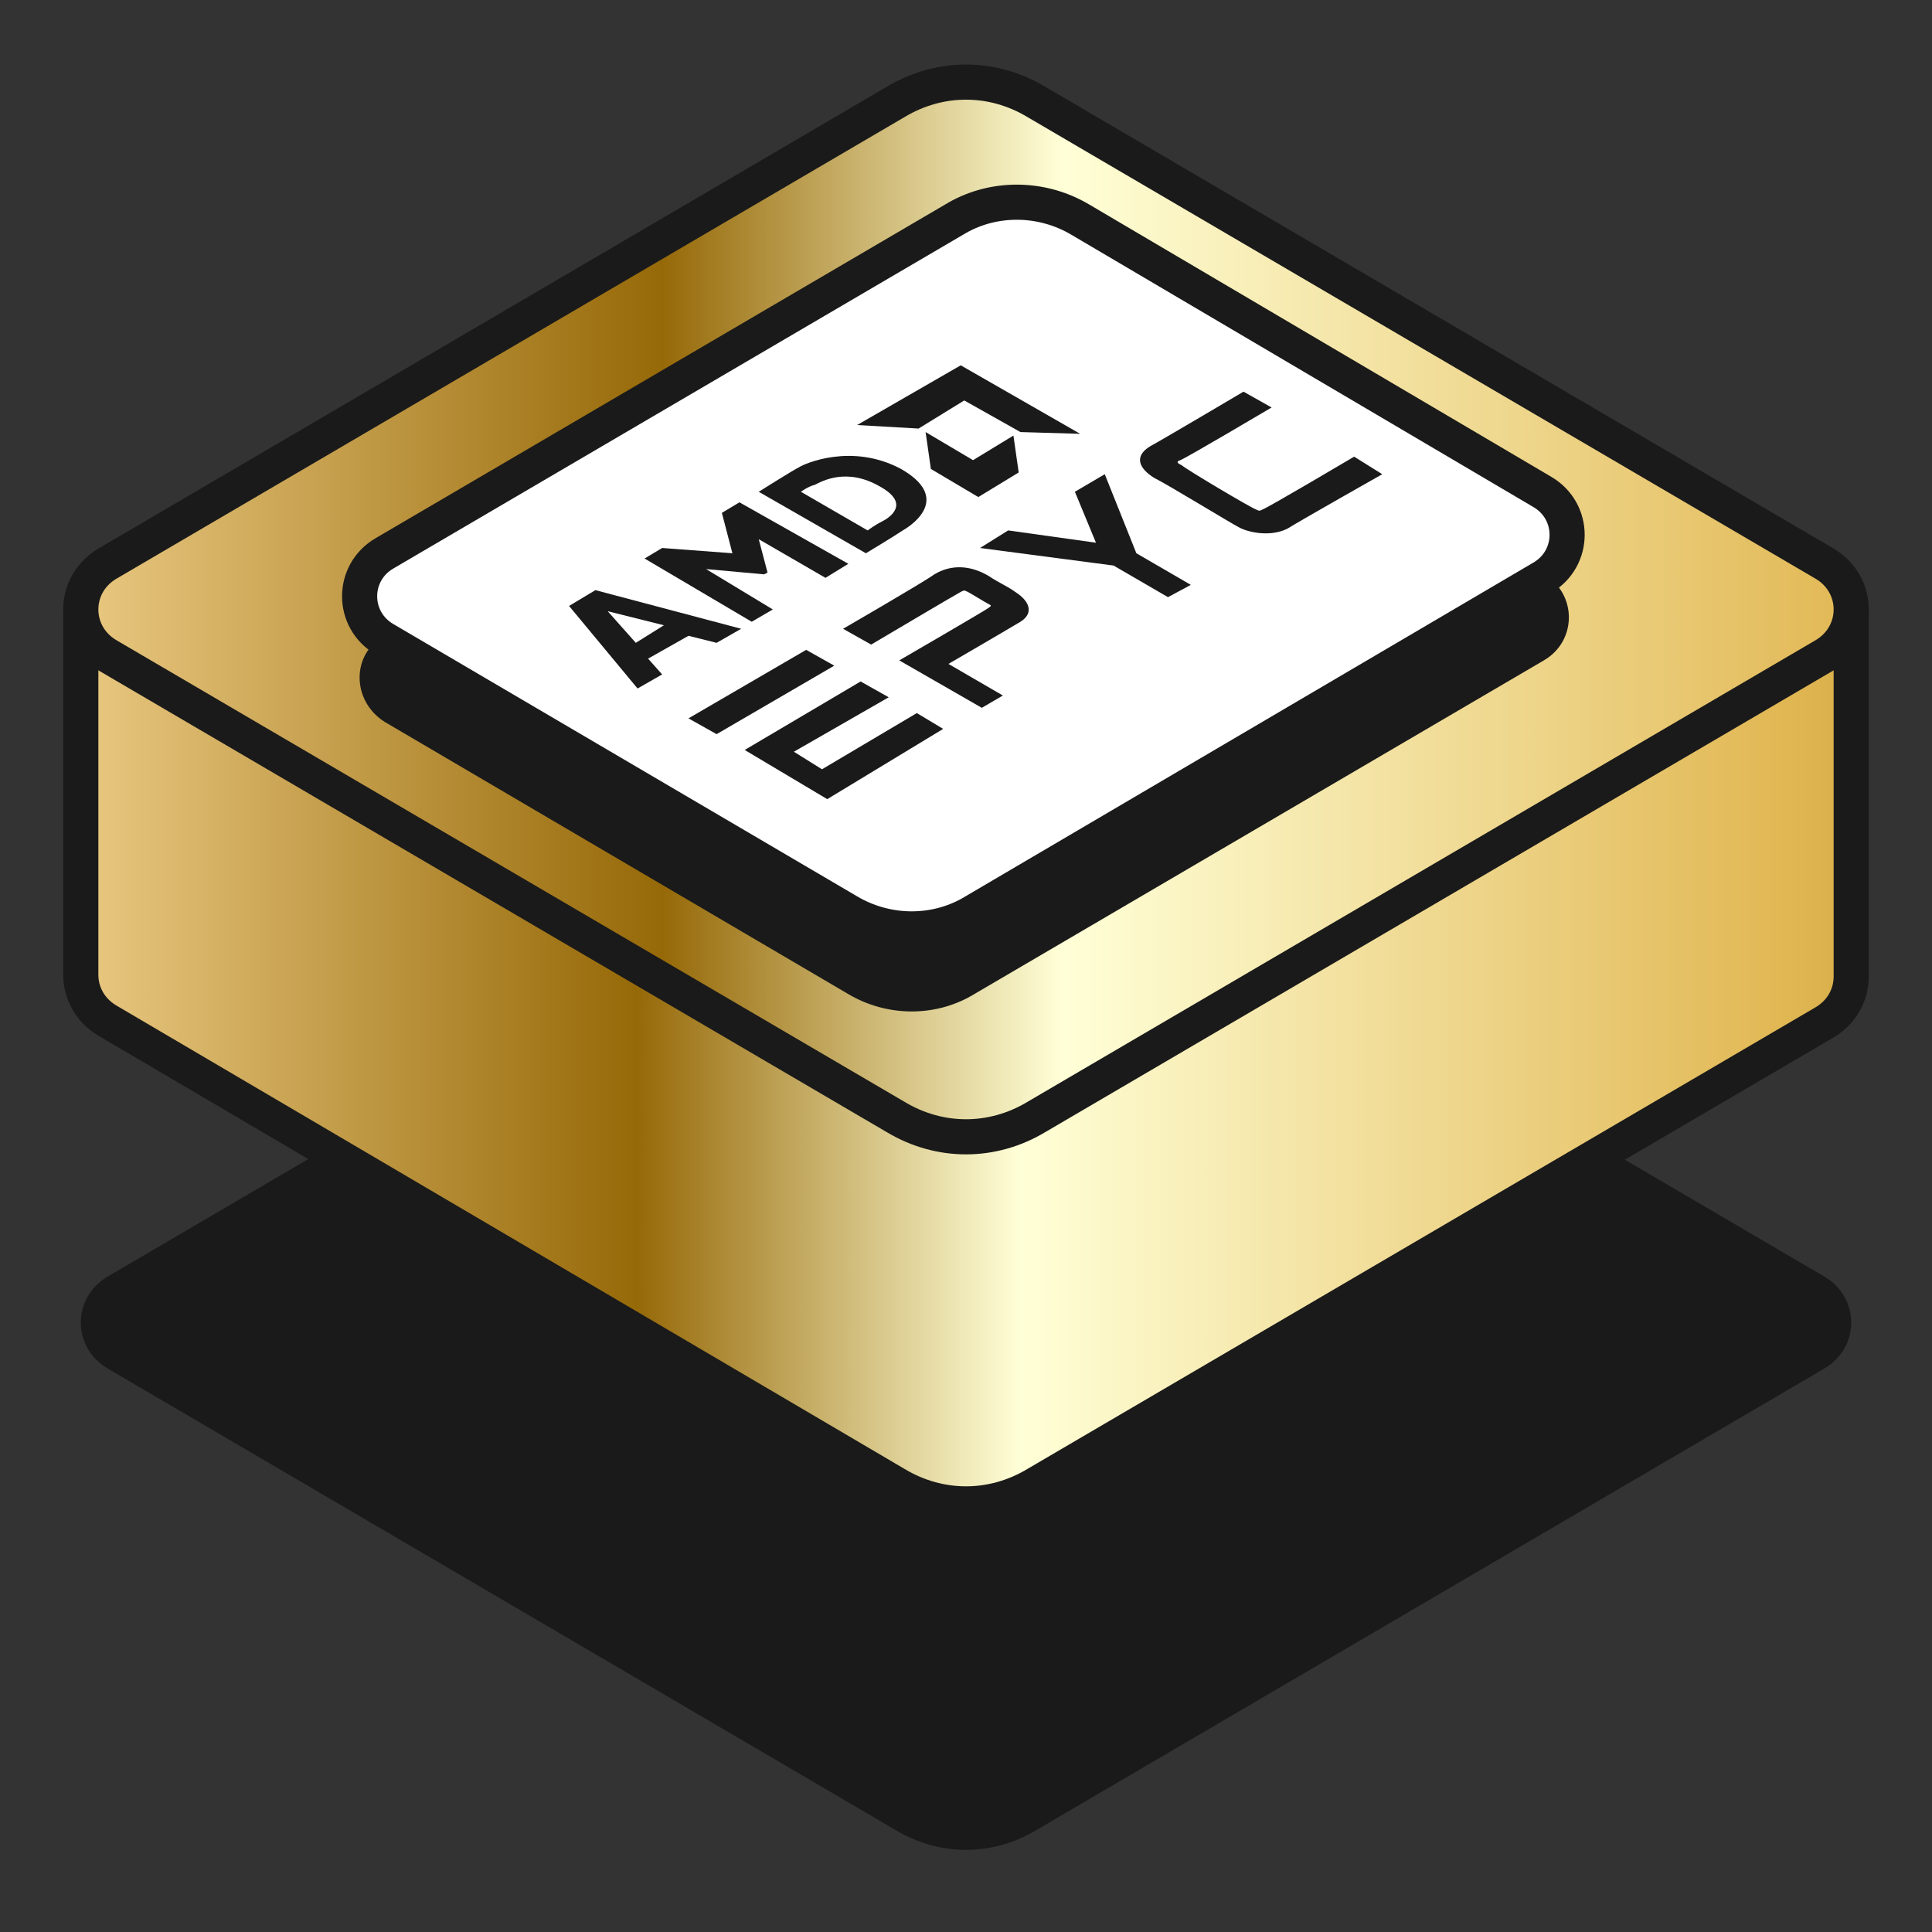
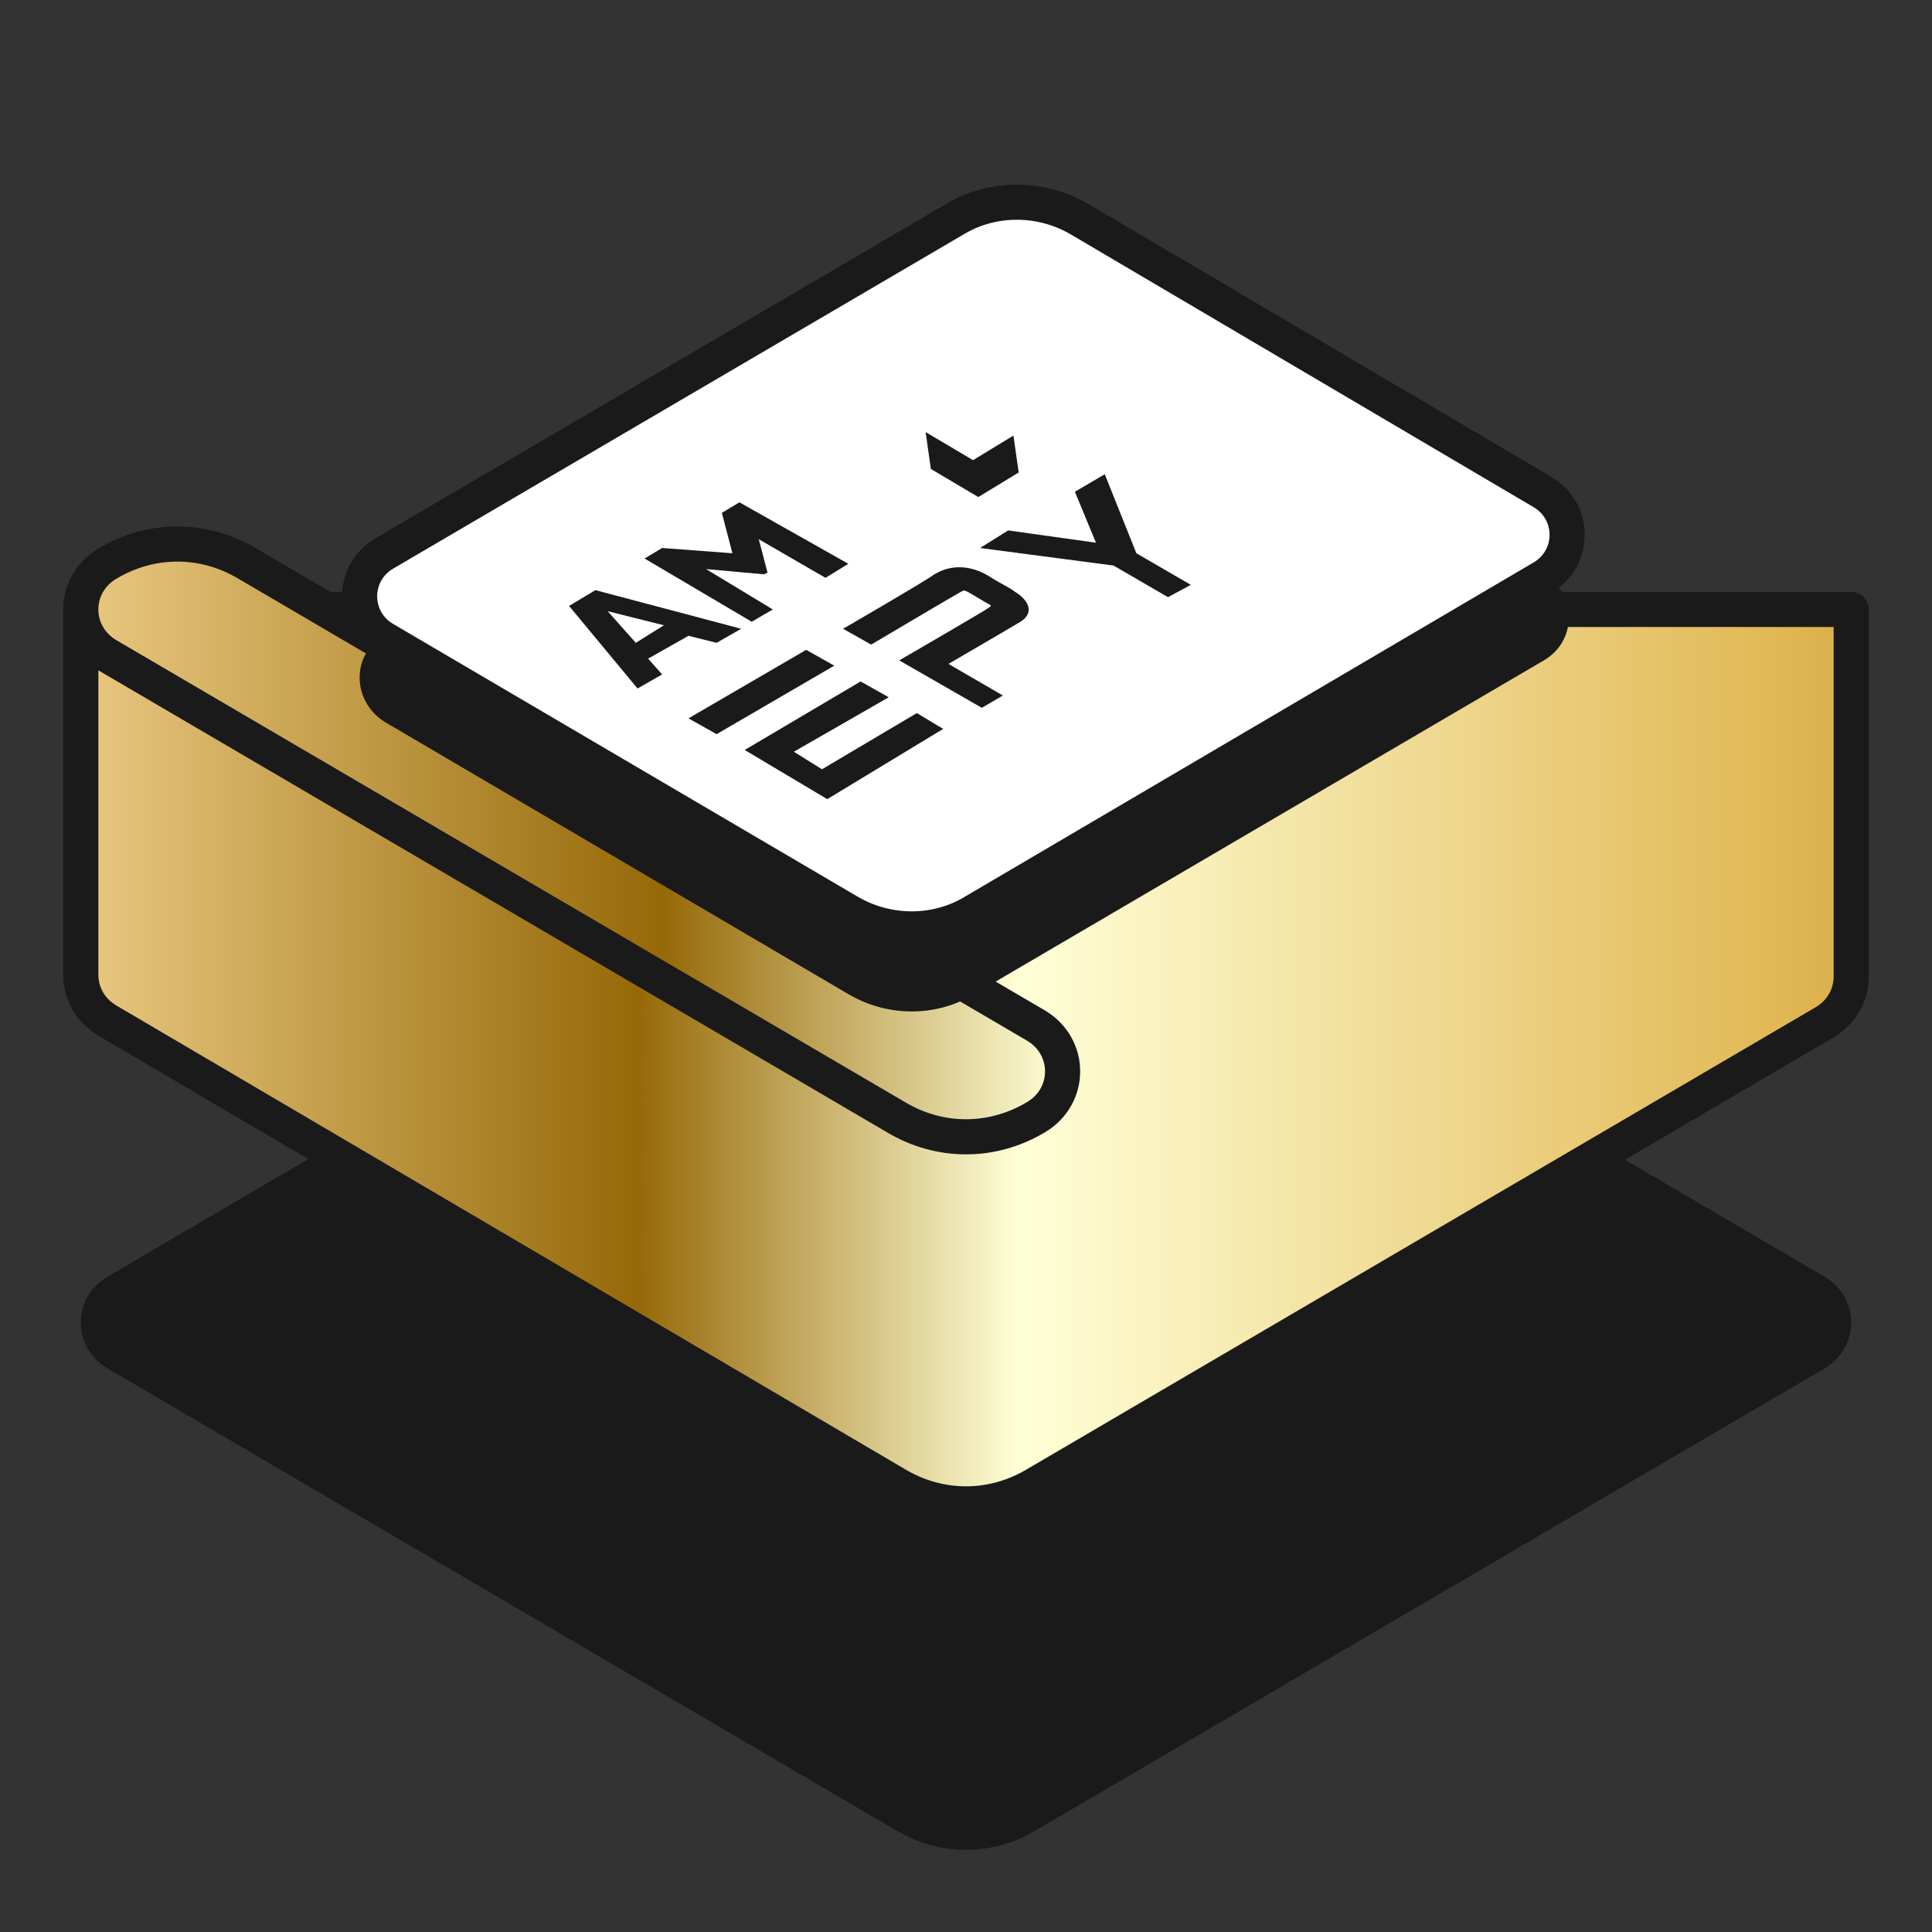
<svg xmlns="http://www.w3.org/2000/svg" version="1.1" id="Layer_1" x="0px" y="0px" viewBox="0 0 110 110" style="enable-background:new 0 0 110 110;" xml:space="preserve">
  <rect x="0" y="0" width="110" height="110" fill="#333333" stroke="none" />
  <style type="text/css">
	.st0{fill:#1A1A1A;}
	.st1{fill:url(#SVGID_1_);stroke:#1A1A1A;stroke-width:2;stroke-linecap:round;stroke-linejoin:round;stroke-miterlimit:10;}
	.st2{fill:url(#SVGID_2_);stroke:#1A1A1A;stroke-width:2;stroke-linecap:round;stroke-linejoin:round;stroke-miterlimit:10;}
	.st3{fill:#FFFFFF;stroke:#1A1A1A;stroke-width:2;stroke-linecap:round;stroke-linejoin:round;stroke-miterlimit:10;}
</style>
  <g>
    <path class="st0" d="M51,104.2L6.1,77.9c-2-1.2-2-4,0-5.2L51,46.4c2.5-1.5,5.5-1.5,8,0l44.9,26.3c2,1.2,2,4,0,5.2L59,104.2   C56.5,105.7,53.5,105.7,51,104.2z" />
    <linearGradient id="SVGID_1_" gradientUnits="userSpaceOnUse" x1="4.63" y1="55.544" x2="239.166" y2="55.544">
      <stop offset="0" style="stop-color:#E9C881" />
      <stop offset="0.135" style="stop-color:#966908" />
      <stop offset="0.228" style="stop-color:#FFFFD7" />
      <stop offset="0.414" style="stop-color:#E1B753" />
      <stop offset="0.519" style="stop-color:#A77D20" />
      <stop offset="0.635" style="stop-color:#F1C669" />
      <stop offset="0.772" style="stop-color:#996800" />
      <stop offset="0.885" style="stop-color:#F3E1A1" />
      <stop offset="1" style="stop-color:#946A0E" />
    </linearGradient>
    <path class="st1" d="M72.8,34.7L59,26.6c-2.5-1.5-5.5-1.5-8,0l-13.8,8.1H4.6v20.8l0,0c0,1,0.5,2,1.5,2.6L51,84.5   c2.5,1.5,5.5,1.5,8,0l44.9-26.3c1-0.6,1.5-1.6,1.5-2.6V34.7H72.8z" />
    <linearGradient id="SVGID_2_" gradientUnits="userSpaceOnUse" x1="4.63" y1="34.711" x2="249.555" y2="34.711">
      <stop offset="0" style="stop-color:#E9C881" />
      <stop offset="0.135" style="stop-color:#966908" />
      <stop offset="0.228" style="stop-color:#FFFFD7" />
      <stop offset="0.414" style="stop-color:#E1B753" />
      <stop offset="0.519" style="stop-color:#A77D20" />
      <stop offset="0.635" style="stop-color:#F1C669" />
      <stop offset="0.772" style="stop-color:#996800" />
      <stop offset="0.885" style="stop-color:#F3E1A1" />
      <stop offset="1" style="stop-color:#946A0E" />
    </linearGradient>
-     <path class="st2" d="M51,63.6L6.1,37.3c-2-1.2-2-4,0-5.2L51,5.8c2.5-1.5,5.5-1.5,8,0l44.9,26.3c2,1.2,2,4,0,5.2L59,63.6   C56.5,65.1,53.5,65.1,51,63.6z" />
+     <path class="st2" d="M51,63.6L6.1,37.3c-2-1.2-2-4,0-5.2c2.5-1.5,5.5-1.5,8,0l44.9,26.3c2,1.2,2,4,0,5.2L59,63.6   C56.5,65.1,53.5,65.1,51,63.6z" />
    <g>
      <g>
        <path class="st0" d="M21.9,36.2l32.6-19.1c2.1-1.2,4.8-1.2,7,0.1l26.4,15.5c1.9,1.1,1.9,3.8,0,4.9L55.3,56.7     c-2.1,1.2-4.8,1.2-7-0.1L21.9,41.1C20,39.9,20,37.2,21.9,36.2z" />
      </g>
      <g>
        <path class="st3" d="M21.9,31.5l32.6-19.1c2.1-1.2,4.8-1.2,7,0.1L87.8,28c1.9,1.1,1.9,3.8,0,4.9L55.3,52c-2.1,1.2-4.8,1.2-7-0.1     L21.9,36.4C20,35.3,20,32.6,21.9,31.5z" />
      </g>
    </g>
    <g>
      <g>
        <g>
          <g>
            <polygon class="st0" points="39.2,40.9 45.9,37 47.5,37.9 40.8,41.8      " />
            <polygon class="st0" points="42.4,42.7 49,38.8 50.6,39.7 45.2,42.8 46.8,43.8 52.2,40.6 53.7,41.5 47.1,45.5      " />
            <path class="st0" d="M55.9,40.3l-4.7-2.7c0,0,5-2.9,5.1-3c0.1-0.1,0.2-0.1,0-0.2c-0.2-0.1-1-0.6-1.2-0.7s-0.2-0.1-0.4,0       c-0.2,0.1-5.1,3-5.1,3l-1.6-0.9c0,0,4.5-2.6,5.2-3.1c1-0.6,2.1-0.5,3.1,0.1c0.6,0.4,1.1,0.6,1.5,0.9c0.8,0.5,1.1,1.2,0.3,1.7       c-1,0.6-4.1,2.4-4.1,2.4l3.1,1.8L55.9,40.3L55.9,40.3z" />
            <polygon class="st0" points="55.8,31.2 63.4,32.2 66.5,34 67.8,33.3 64.7,31.5 62.9,27 61.2,28 62.4,30.9 57.4,30.2      " />
-             <path class="st0" d="M72.4,23.2l-1.6-0.9c0,0-4.9,2.9-5.3,3.1c-1,0.6-0.6,1.3,0.2,1.8c0.8,0.4,4.4,2.6,4.8,2.8       c0.5,0.3,1.8,0.6,2.8,0.1c0.8-0.5,5.4-3.1,5.4-3.1L77.1,26c0,0-4.9,2.9-5.2,3c-0.2,0.1-0.2,0.1-0.4,0c-0.3-0.1-4-2.3-4.2-2.5       c-0.2-0.1-0.4-0.2-0.1-0.3C67.5,26.1,72.4,23.2,72.4,23.2z" />
          </g>
        </g>
      </g>
      <g>
        <g>
          <g>
            <path class="st0" d="M33.9,33.6l-1.5,0.9l3.9,4.7l1.4-0.8l-0.8-0.9l2.3-1.3l1.6,0.4l1.4-0.8L33.9,33.6z M36.2,36.6l-1.6-1.8       l3.2,0.8L36.2,36.6z" />
            <polygon class="st0" points="42.8,35.4 36.7,31.8 37.7,31.2 41.7,31.5 41.1,29.2 42.1,28.6 48.3,32.1 47,32.9 43.2,30.7        43.7,32.6 43.5,32.7 40.2,32.4 44,34.7      " />
-             <path class="st0" d="M45.5,26.6c-0.4,0.2-2.3,1.4-2.3,1.4l6.1,3.5c0,0,1.5-0.9,2.1-1.3c0.7-0.4,2.7-1.9-0.1-3.5       C48.5,25.2,45.8,26.4,45.5,26.6z M50.2,29.7c-0.4,0.2-0.8,0.5-0.8,0.5l-3.8-2.2c0,0,0.4-0.3,0.8-0.4c0.4-0.2,1.8-1,3.7,0.1       C51.9,28.7,50.6,29.5,50.2,29.7z" />
            <polygon class="st0" points="53,26.7 55.7,28.3 58,26.9 57.7,24.8 55.4,26.2 52.7,24.6      " />
-             <polygon class="st0" points="48.8,24.2 54.7,20.8 61.5,24.7 58.1,24.6 54.9,22.8 52.3,24.4      " />
          </g>
        </g>
      </g>
    </g>
  </g>
</svg>